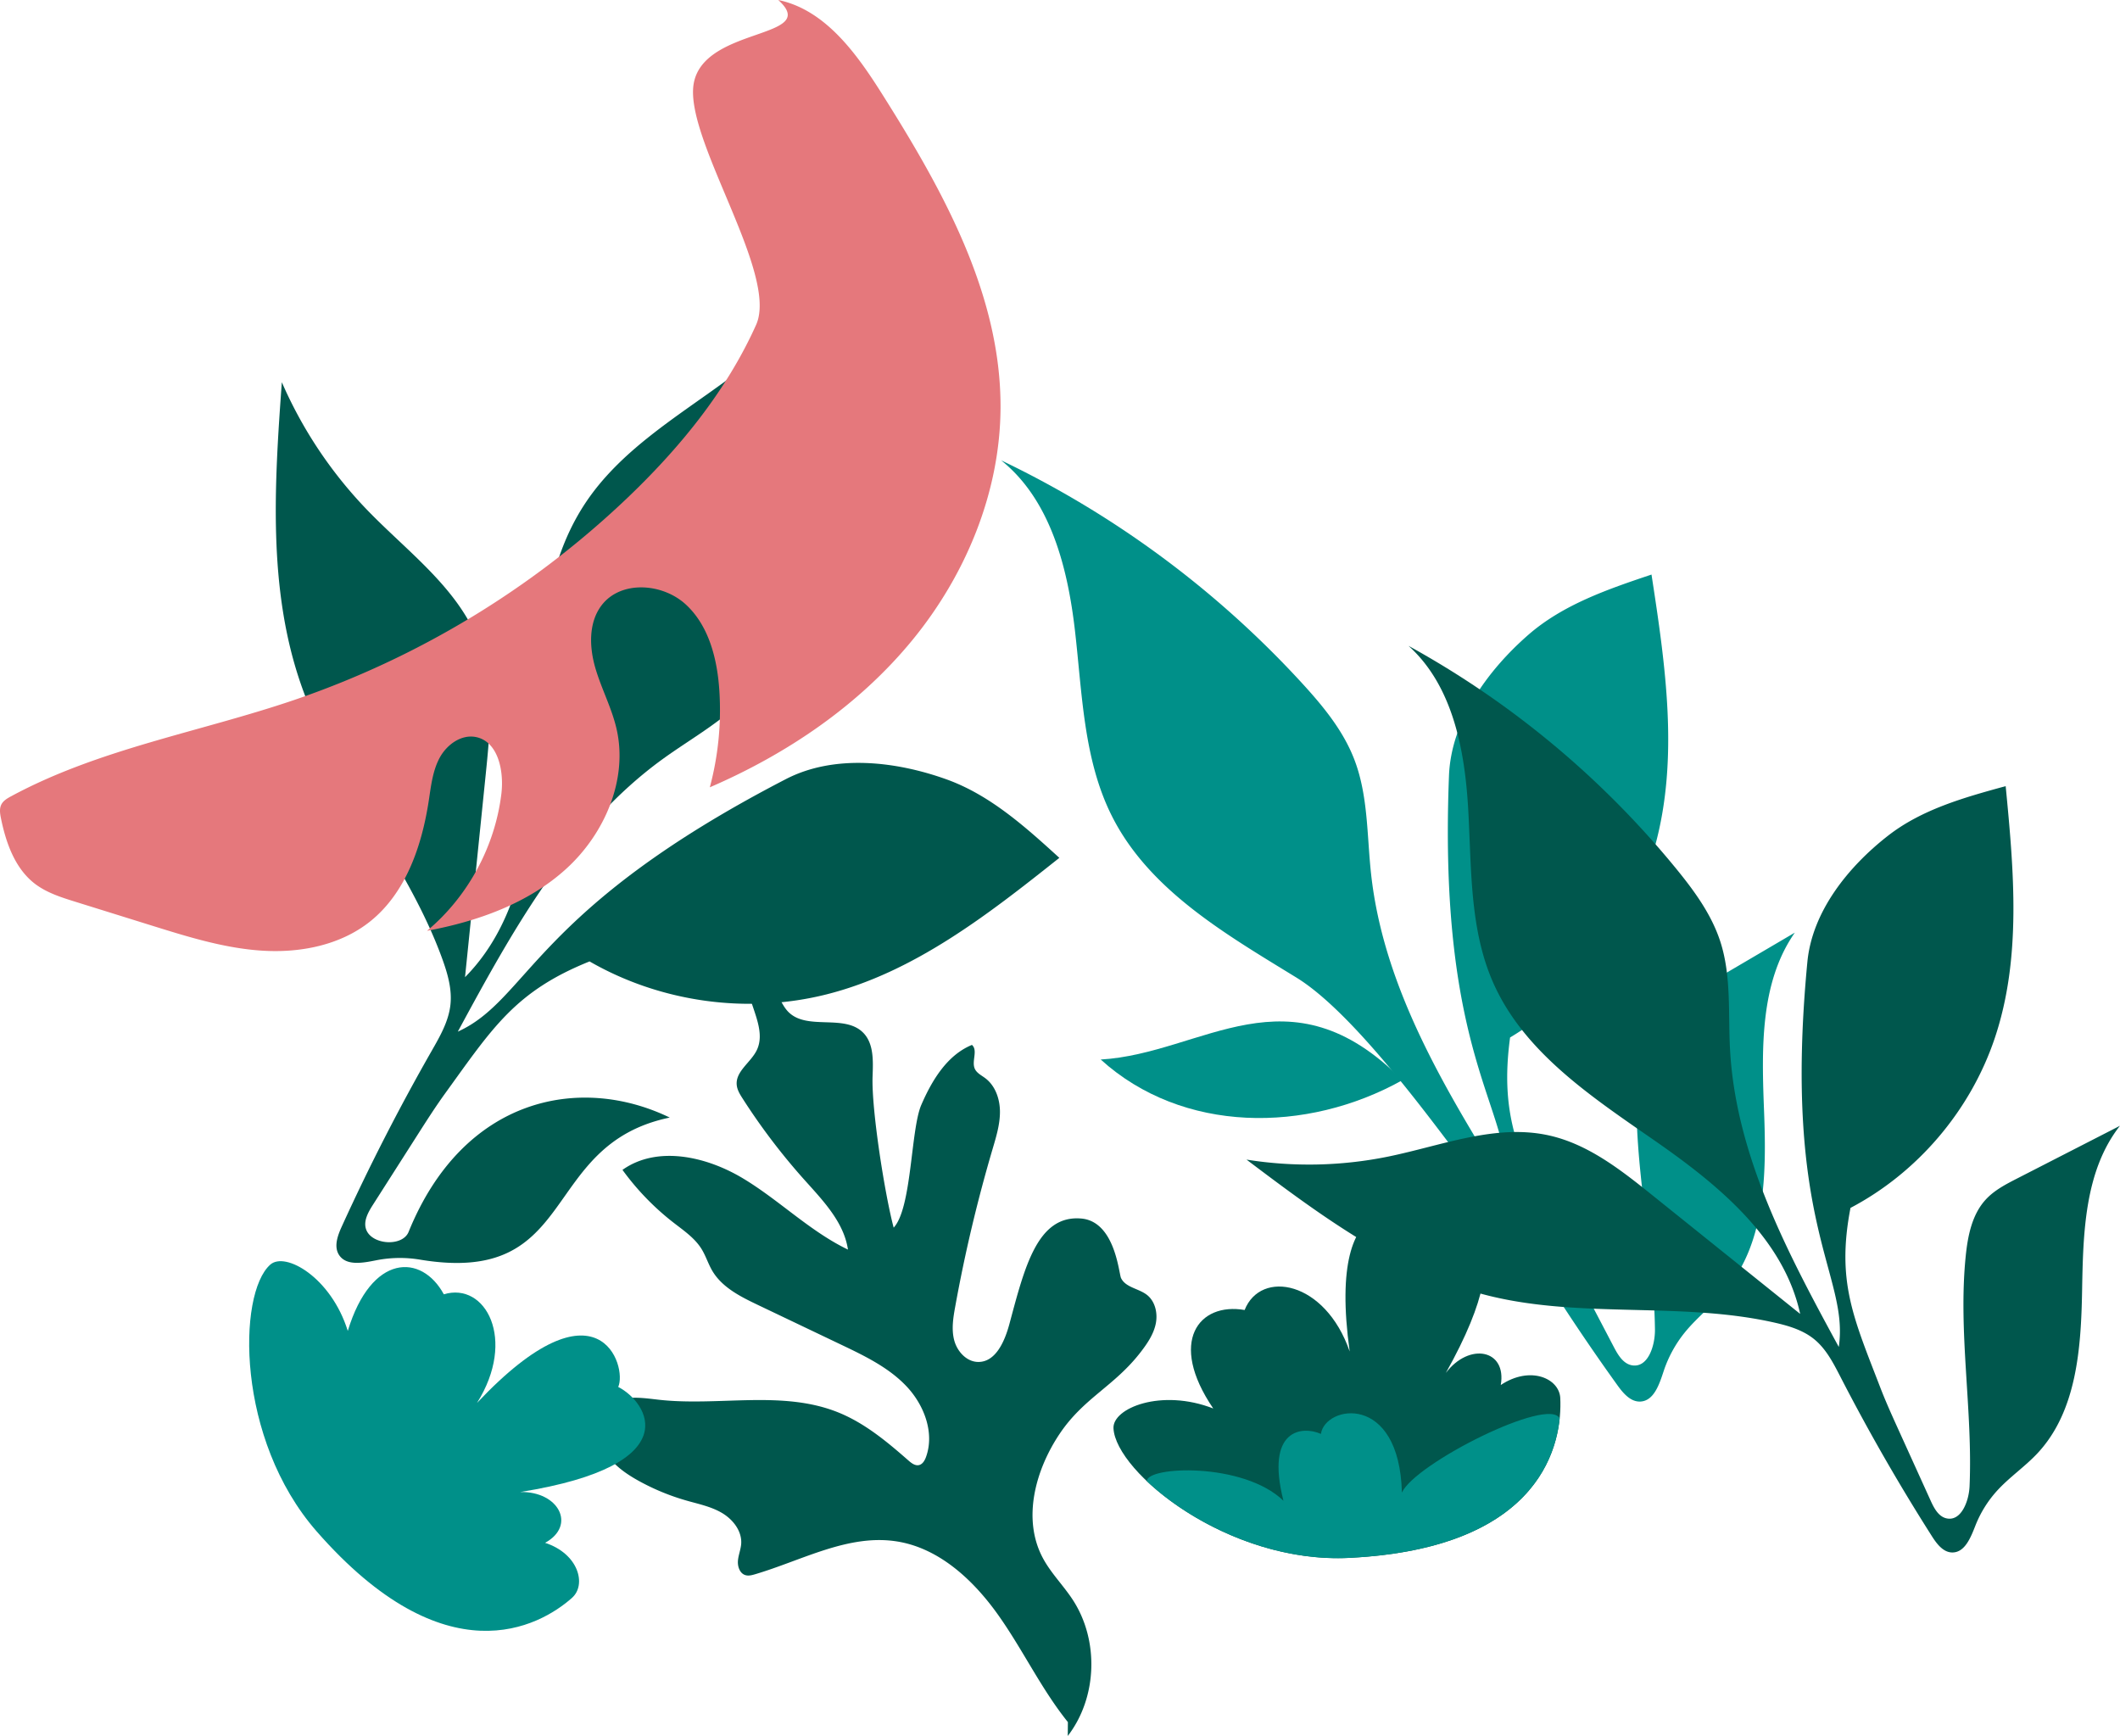
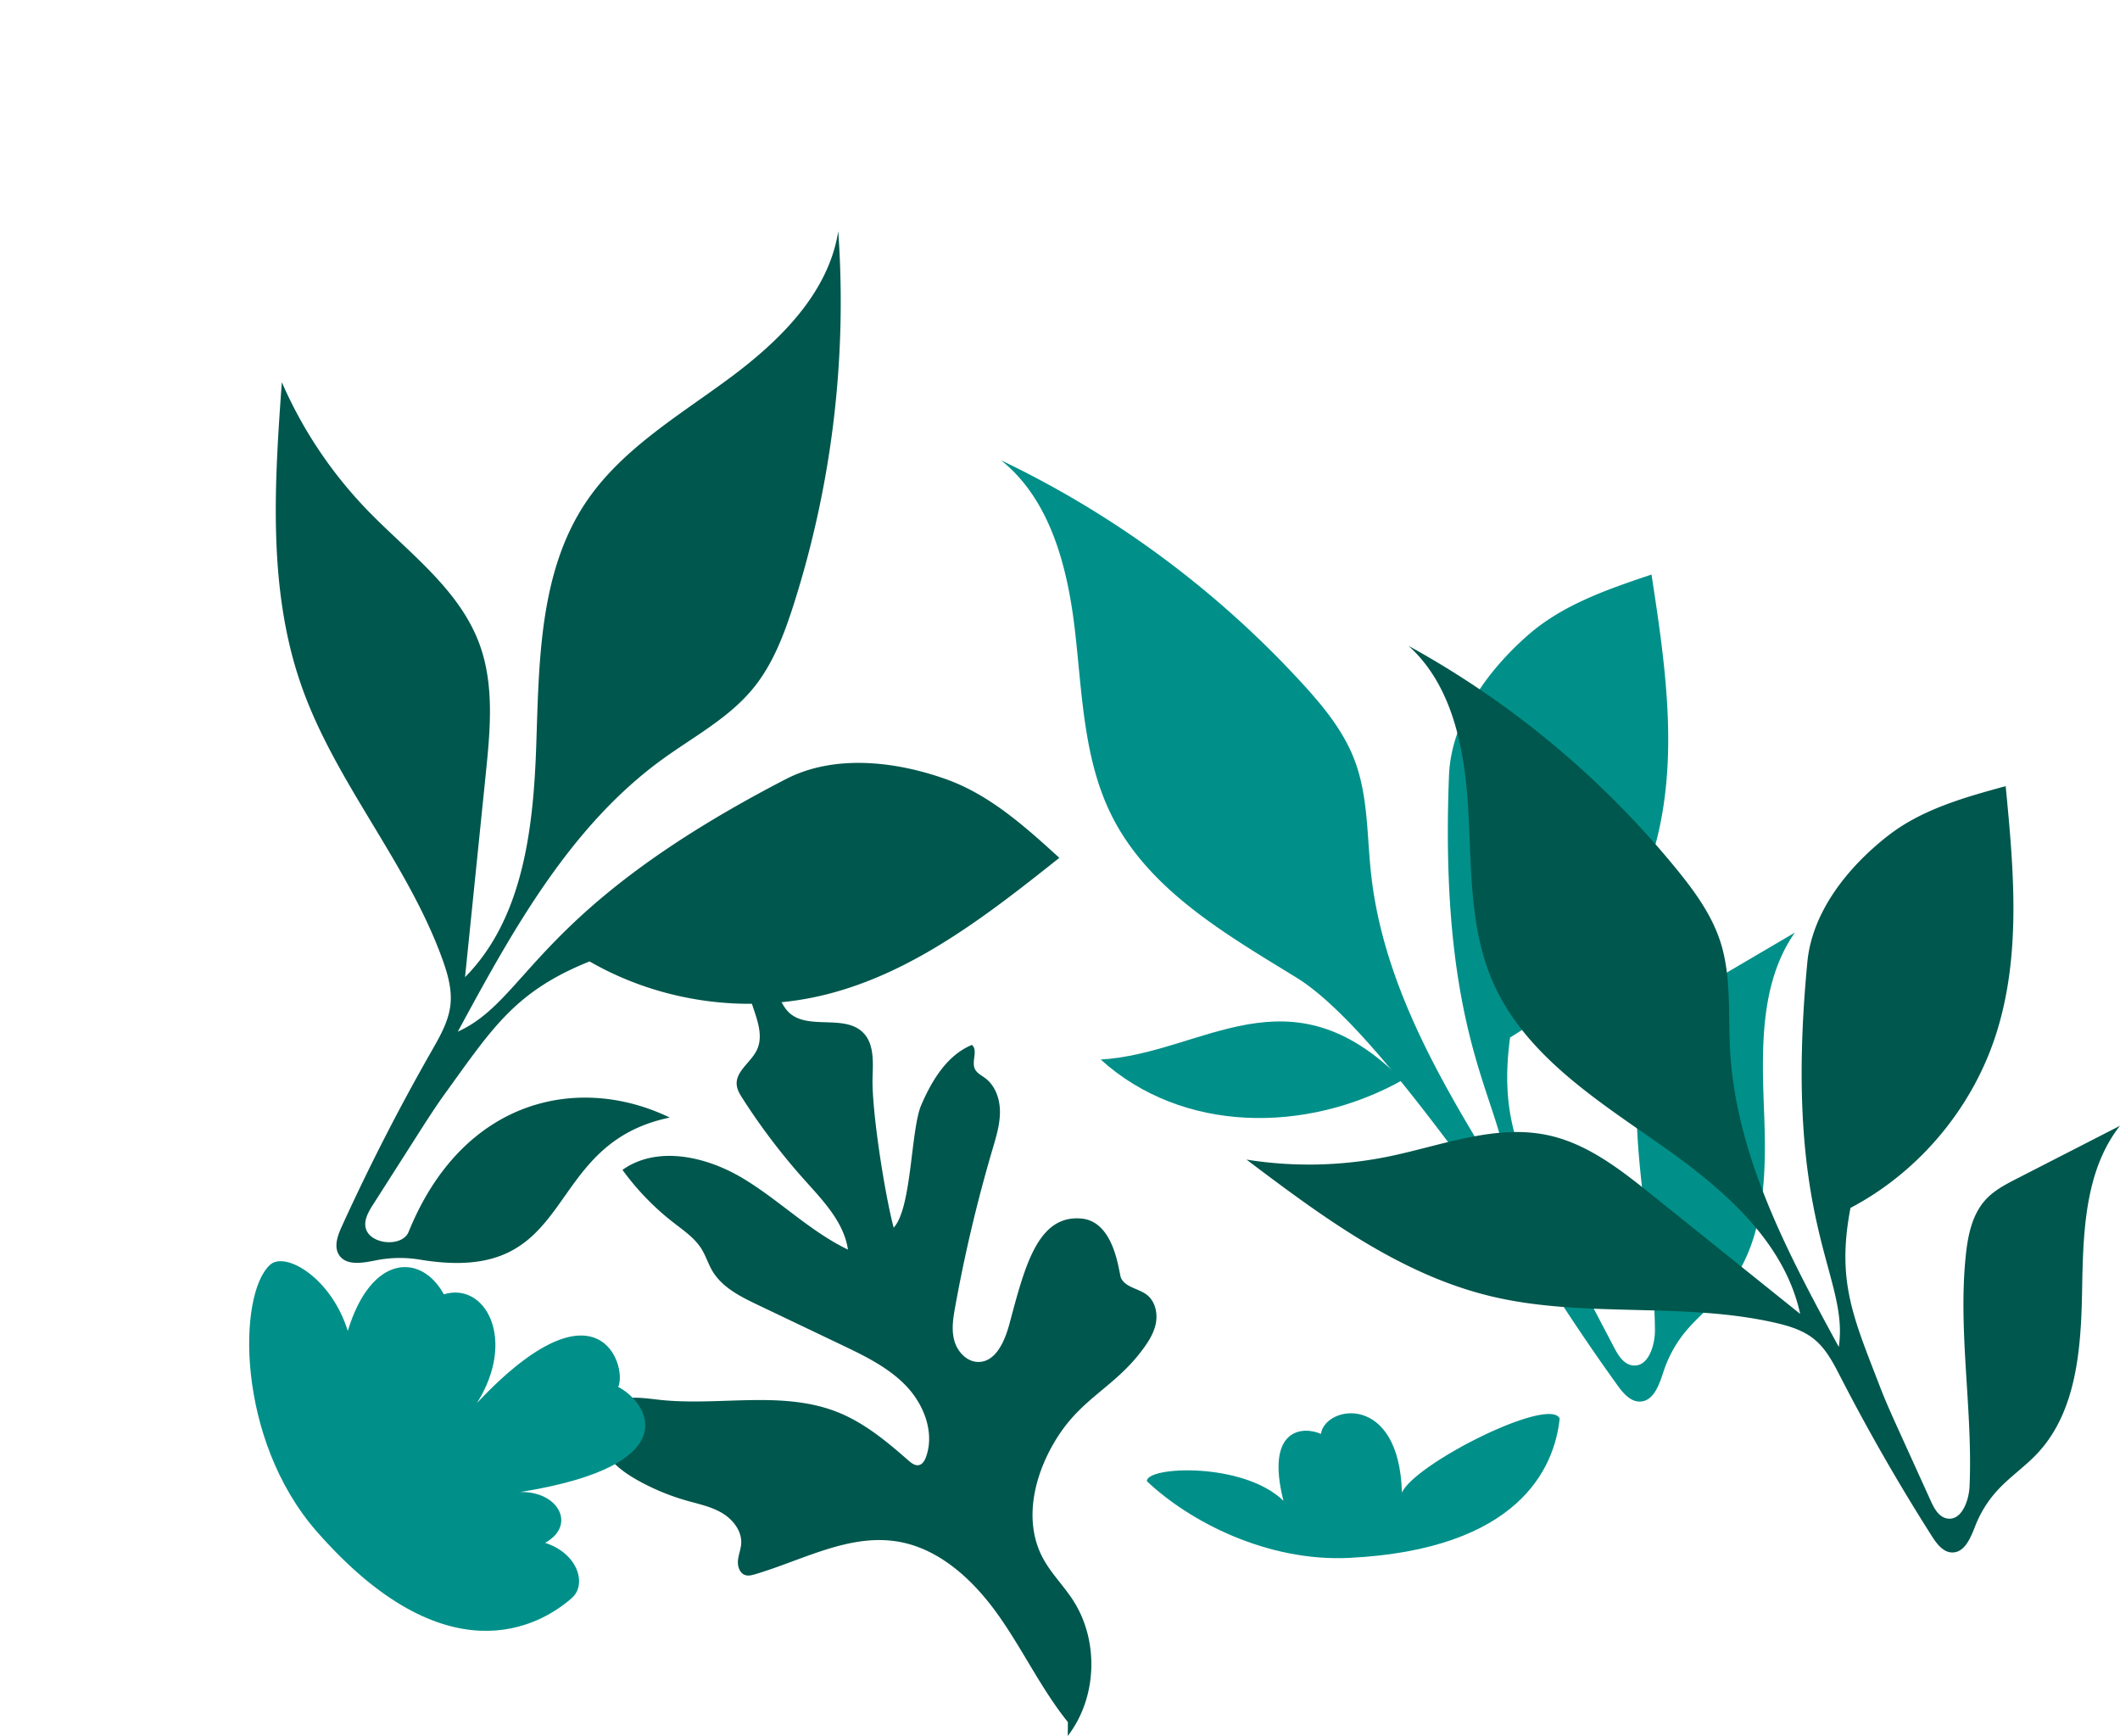
<svg xmlns="http://www.w3.org/2000/svg" viewBox="0 0 2596.12 2125.65">
  <defs>
    <style>.cls-1{fill:#009089;}.cls-2{fill:#00574d;}.cls-3{fill:#e5787c;}</style>
  </defs>
  <title>flowers</title>
  <g id="Слой_2" data-name="Слой 2">
    <g id="Слой_1-2" data-name="Слой 1">
      <path class="cls-1" d="M1849.22,1270.38c-13.12,97.74,11.88,144.08,52.4,233.87,8.52,18.87,18.13,37.22,27.74,55.55l47.13,90c5,9.53,11.4,20.14,22,22,19.64,3.38,28.41-24,28.14-44.1-1.35-101.19-26.66-201.4-22.1-302.5,1.21-26.85,5.21-55.24,22.21-75.95,10.59-12.89,25.26-21.57,39.62-30L2197.91,1142c-43.3,62-40.53,144.18-37.62,220s1.8,159-46.57,217.08c-15.63,18.8-35.43,33.77-50.79,52.79a150.26,150.26,0,0,0-25.72,47.31c-5.2,15.81-11.82,36.12-28.33,37-12,.64-21.14-10.14-28.17-19.93q-70.57-98.16-132-202.56c-10.36-17.62-21-35.9-37.53-47.83-15.44-11.16-137.31-195.81-223.65-248.86s-180.12-106.82-225.87-197.67c-34.93-69.38-36.34-150.15-45.31-227.42S1286.42,612.1,1226,563.69A1205.8,1205.8,0,0,1,1594.1,836.14c25.81,28.14,50.74,58.25,64.44,94,17,44.28,15.31,93.18,20.51,140.35,15.41,139.79,91.23,264.37,165.17,383.68,8.66-95.64-83.56-155.32-69.81-504.39,2.63-66.86,46.79-128.46,97-172.31,42.57-37.19,97.55-56,151-73.93,17,110.42,33.86,224.82,4.29,332.52-26.65,97-91.61,182.8-177.48,234.33" />
      <path class="cls-2" d="M722,1177.24c-91,36.56-118.74,81.27-176.45,161-12.13,16.75-23.26,34.2-34.39,51.64l-54.6,85.56c-5.79,9.08-11.82,19.91-8.19,30,6.74,18.89,44.43,21.57,52,3,67-165,210-193.21,319.78-140-160.77,33.43-109.75,206.46-305.59,174a149.87,149.87,0,0,0-53.55.7c-16.22,3.22-37,7.4-45.93-6.64-6.44-10.19-1.62-23.53,3.38-34.51q50.17-110.15,110.24-215.35c10.13-17.75,20.71-36.07,22.9-56.43,2.06-19-3.44-38-9.95-56-43.07-118.94-131.9-217-173.23-336.58C327.74,720.16,336.18,592.05,345.12,468a529.56,529.56,0,0,0,104.09,156C499.27,676,562,720.59,587.06,788.43c18.47,50.07,13.3,105.42,7.87,158.56l-25.47,249.56c71.43-72.12,83.85-183.07,87.26-284.88s3.79-210.48,59.85-295.26c42.81-64.75,112-105.7,174.35-151.56S1014.39,360,1026.51,283.19A1222,1222,0,0,1,972,740c-11.64,36.48-25.42,73.14-49.58,102.73-29.94,36.65-73,59.24-111.27,87-113.28,82.25-183.72,210-250.52,333.51,86.94-39.44,93.21-149.65,401.78-309.24,59.1-30.56,134.08-22.12,196.66.32,53.1,19.05,96.38,58,138.19,96.1-87.1,69.21-177.74,140.23-285.4,167.25-97,24.34-203.1,9.55-289.87-40.42" />
      <path class="cls-2" d="M1307.71,2108.67c-32.79-40.77-55.22-88.82-85.55-131.45s-72.05-81.46-123.54-89.72c-59.6-9.56-116.36,23.16-174.09,40.18-3.86,1.14-8,2.21-11.86,1-6.77-2.17-9.58-10.5-9-17.58s3.5-13.79,4-20.87c1-15.49-10.1-29.69-23.5-37.62s-29-11-43.89-15.3a279.28,279.28,0,0,1-58.09-24c-17-9.41-33.76-21.32-42.79-38.59s-8.07-41,6.66-53.55c15.86-13.53,39.54-9.61,60.33-7.25,73.7,8.38,151.65-12.25,220.5,15.71,32.19,13.07,59.44,35.8,85.6,58.74,3.64,3.19,8.07,6.62,12.78,5.62,4.53-1,7.16-5.64,8.73-10,10.65-29.56-2.28-63.65-24-86.57s-50.88-37-79.34-50.6l-102.56-48.95c-21.26-10.15-43.76-21.4-55.78-41.7-5.09-8.6-8-18.38-13.25-26.87-8.34-13.43-21.89-22.57-34.37-32.27a319.56,319.56,0,0,1-62.43-64.53c42.21-30,102.11-16.7,146.88,10s82.31,65,129.25,87.61c-5-33.78-30.74-60.17-53.56-85.67a776.71,776.71,0,0,1-75.59-99.55c-3.22-5-6.46-10.34-7.05-16.28-1.67-16.78,17.17-27.52,24.5-42.63,9.67-19.92-2-43-8.3-64.37-1-3.41-1.9-7-1.05-10.5,2.8-11.38,20.66-10.08,28.66-1.44s11.1,21,19.39,29.38c22.89,23.1,68.2,2.34,91.34,25.17,13.52,13.34,12.49,34.92,11.81,53.84-1.47,40.87,15.22,145.59,25.83,185.17,22.39-24.06,20.75-120.16,33.85-150.35s31.62-60.95,62-73.41c7.58,6.66-.57,19.73,3.4,29,2.32,5.42,8.18,8.2,12.9,11.74,12.4,9.29,17.94,25.58,18,41s-4.51,30.47-8.88,45.26A1843.53,1843.53,0,0,0,1169.73,1600c-2.48,13.68-4.79,27.92-1.15,41.39s15,25.93,28.86,26.28c21.91.56,33-25.45,38.7-46.61,18.63-69.35,34.21-133.6,87.92-129,41.51,3.59,46,67.17,48.74,72.86,5.49,11.6,21.49,12.72,31.64,20.57,10.33,8,13.52,22.79,10.85,35.54s-10.19,23.85-18.1,34.16c-32.54,42.4-70,56.26-99.72,100.71s-45.77,104.13-20.54,151.64c9.87,18.6,25.21,33.71,36.73,51.34,32.56,49.82,30,119.94-6.09,166.77" />
-       <path class="cls-3" d="M953.05,0c57.65,12,96,65.66,127.52,115.69,73.85,117.05,145.22,244.73,144.67,383.41-.41,103.63-42.5,204.84-108,284.73s-153.42,139.36-248,180.22a367,367,0,0,0,11.71-117.72c-2.46-38.87-12.58-79.88-41.13-106.16s-79.61-29.85-103.14,1.06c-16,21-15.1,50.73-7.78,76.19s20.15,49.15,26.1,75c14.26,61.92-14.49,128.33-61.22,171.05S585,1128.2,522.93,1139.76c49.8-41.57,83.06-102.72,91-167.38,3.44-27.92-3.66-64.21-31-69.85-17.76-3.66-35.55,9-44.32,25s-10.76,34.67-13.52,52.72c-8.49,55.62-28.1,113.13-71.89,148.09-36.18,28.88-84.6,38.48-130.69,35.82s-90.73-16.51-134.84-30.24L92,1104.1c-17.28-5.38-34.95-11-49.33-22-24.35-18.72-35.4-50.06-41.53-80.29-1.12-5.48-2-11.43.38-16.45,2.34-4.85,7.3-7.75,12-10.29C121,917,243.82,896.6,359.34,857.43A1112.54,1112.54,0,0,0,765.84,612c65-61.66,123.3-132.29,160.09-214.27,28-62.42-88-227.68-76.46-295.18C861.56,32,1006,47.93,953.05,0" />
-       <path class="cls-2" d="M1910.68,1711.84c2.65,53.84-19.67,183.69-257.92,195.75-149.34,7.57-286.56-104.85-289.21-158.69-1.22-24.71,58.59-49,122.18-24.24-55.83-81.91-17.5-130.36,38.43-120.58,19.73-49.85,98.7-36.06,128.65,50.82-30-216.29,80.22-172.93,92.51-148.41,36.6-16.91,128.47-9.2,25.23,174.65,28.64-37.73,74.82-28.87,67.27,14.79,36.24-24.14,71.69-8,72.86,15.91" />
      <path class="cls-1" d="M700.55,1956.5c-40.18,35.63-154.95,98.92-312.72-81.27-98.9-113-97.05-291.08-56.88-326.7,18.44-16.35,74.55,15.64,94.94,81.16,28.85-95,90.36-95,117.61-44.84,51-15.5,89.48,55.3,40.65,133,149.3-158.4,184.3-44.52,172.91-19.56,35.93,18.3,87.17,95.48-119.95,128.66,47.15-.93,69,41,30.41,62.21,41.33,13.52,50.87,51.5,33,67.32" />
      <path class="cls-1" d="M1404.47,1813.72c52.07,49.34,147.41,99,248.29,93.87,206.55-10.45,250.8-109.44,257.2-170.67-12.89-27.52-176.94,55-193.2,90.7-3.26-122.7-94-107-99.19-71.84-22.67-10-68.24-6.37-45.88,81.86-49.48-47.79-168.12-42.18-167.22-23.92" />
      <path class="cls-2" d="M2266.07,1479.08c-17.26,89.94,3.5,134.25,36.4,219.65,6.92,18,14.88,35.47,22.83,53l39,85.92c4.14,9.11,9.52,19.28,19.21,21.52,18,4.17,27.61-20.79,28.4-39.41,4-93.91-14.22-188.18-4.72-281.69,2.53-24.84,7.71-51,24.56-69.26,10.49-11.4,24.55-18.67,38.3-25.71l126-64.58c-43.39,55.24-45.1,131.56-46.35,202s-6.62,147.51-54.5,198.85c-15.48,16.6-34.62,29.44-49.86,46.27a139.29,139.29,0,0,0-26.32,42.5c-5.64,14.39-12.84,32.88-28.2,32.83-11.14,0-19.07-10.52-25.09-20q-60.32-94.77-111.84-194.83c-8.7-16.89-17.61-34.4-32.31-46.34-13.74-11.16-31.24-16.37-48.46-20.26-113.93-25.77-234.62-5-348.16-32.49-111.51-27-206.71-97.87-298.5-167.13a485,485,0,0,0,173.33-3.67c65.42-13.36,131.53-40.39,196.75-26,48.13,10.58,88.5,42.42,127,73.35l180.92,145.26c-20.14-92.42-100-157.86-177.34-211.62s-161.46-108.58-199.15-195.25c-28.78-66.19-25.87-141.17-30.16-213.3s-19.43-149.79-73-197.88a1121.72,1121.72,0,0,1,327.2,272.13c22.47,27.46,44,56.71,54.85,90.57,13.43,42,9.34,87.23,11.7,131.25,7,130.44,70.83,250,133.18,364.54,13-88.24-69.39-148.46-38.45-471.45,5.93-61.86,50.09-116.65,98.92-154.66,41.42-32.24,93.39-46.76,143.91-60.57,10,103.29,19.67,210.28-13.37,308.59-29.76,88.56-94.48,164.67-176.8,207.92" />
      <path class="cls-1" d="M1717.31,1322.7c-117.28,65.45-269.2,65.45-369.4-25.33,125.29-7.21,230.25-115.72,369.4,25.33" />
    </g>
  </g>
</svg>